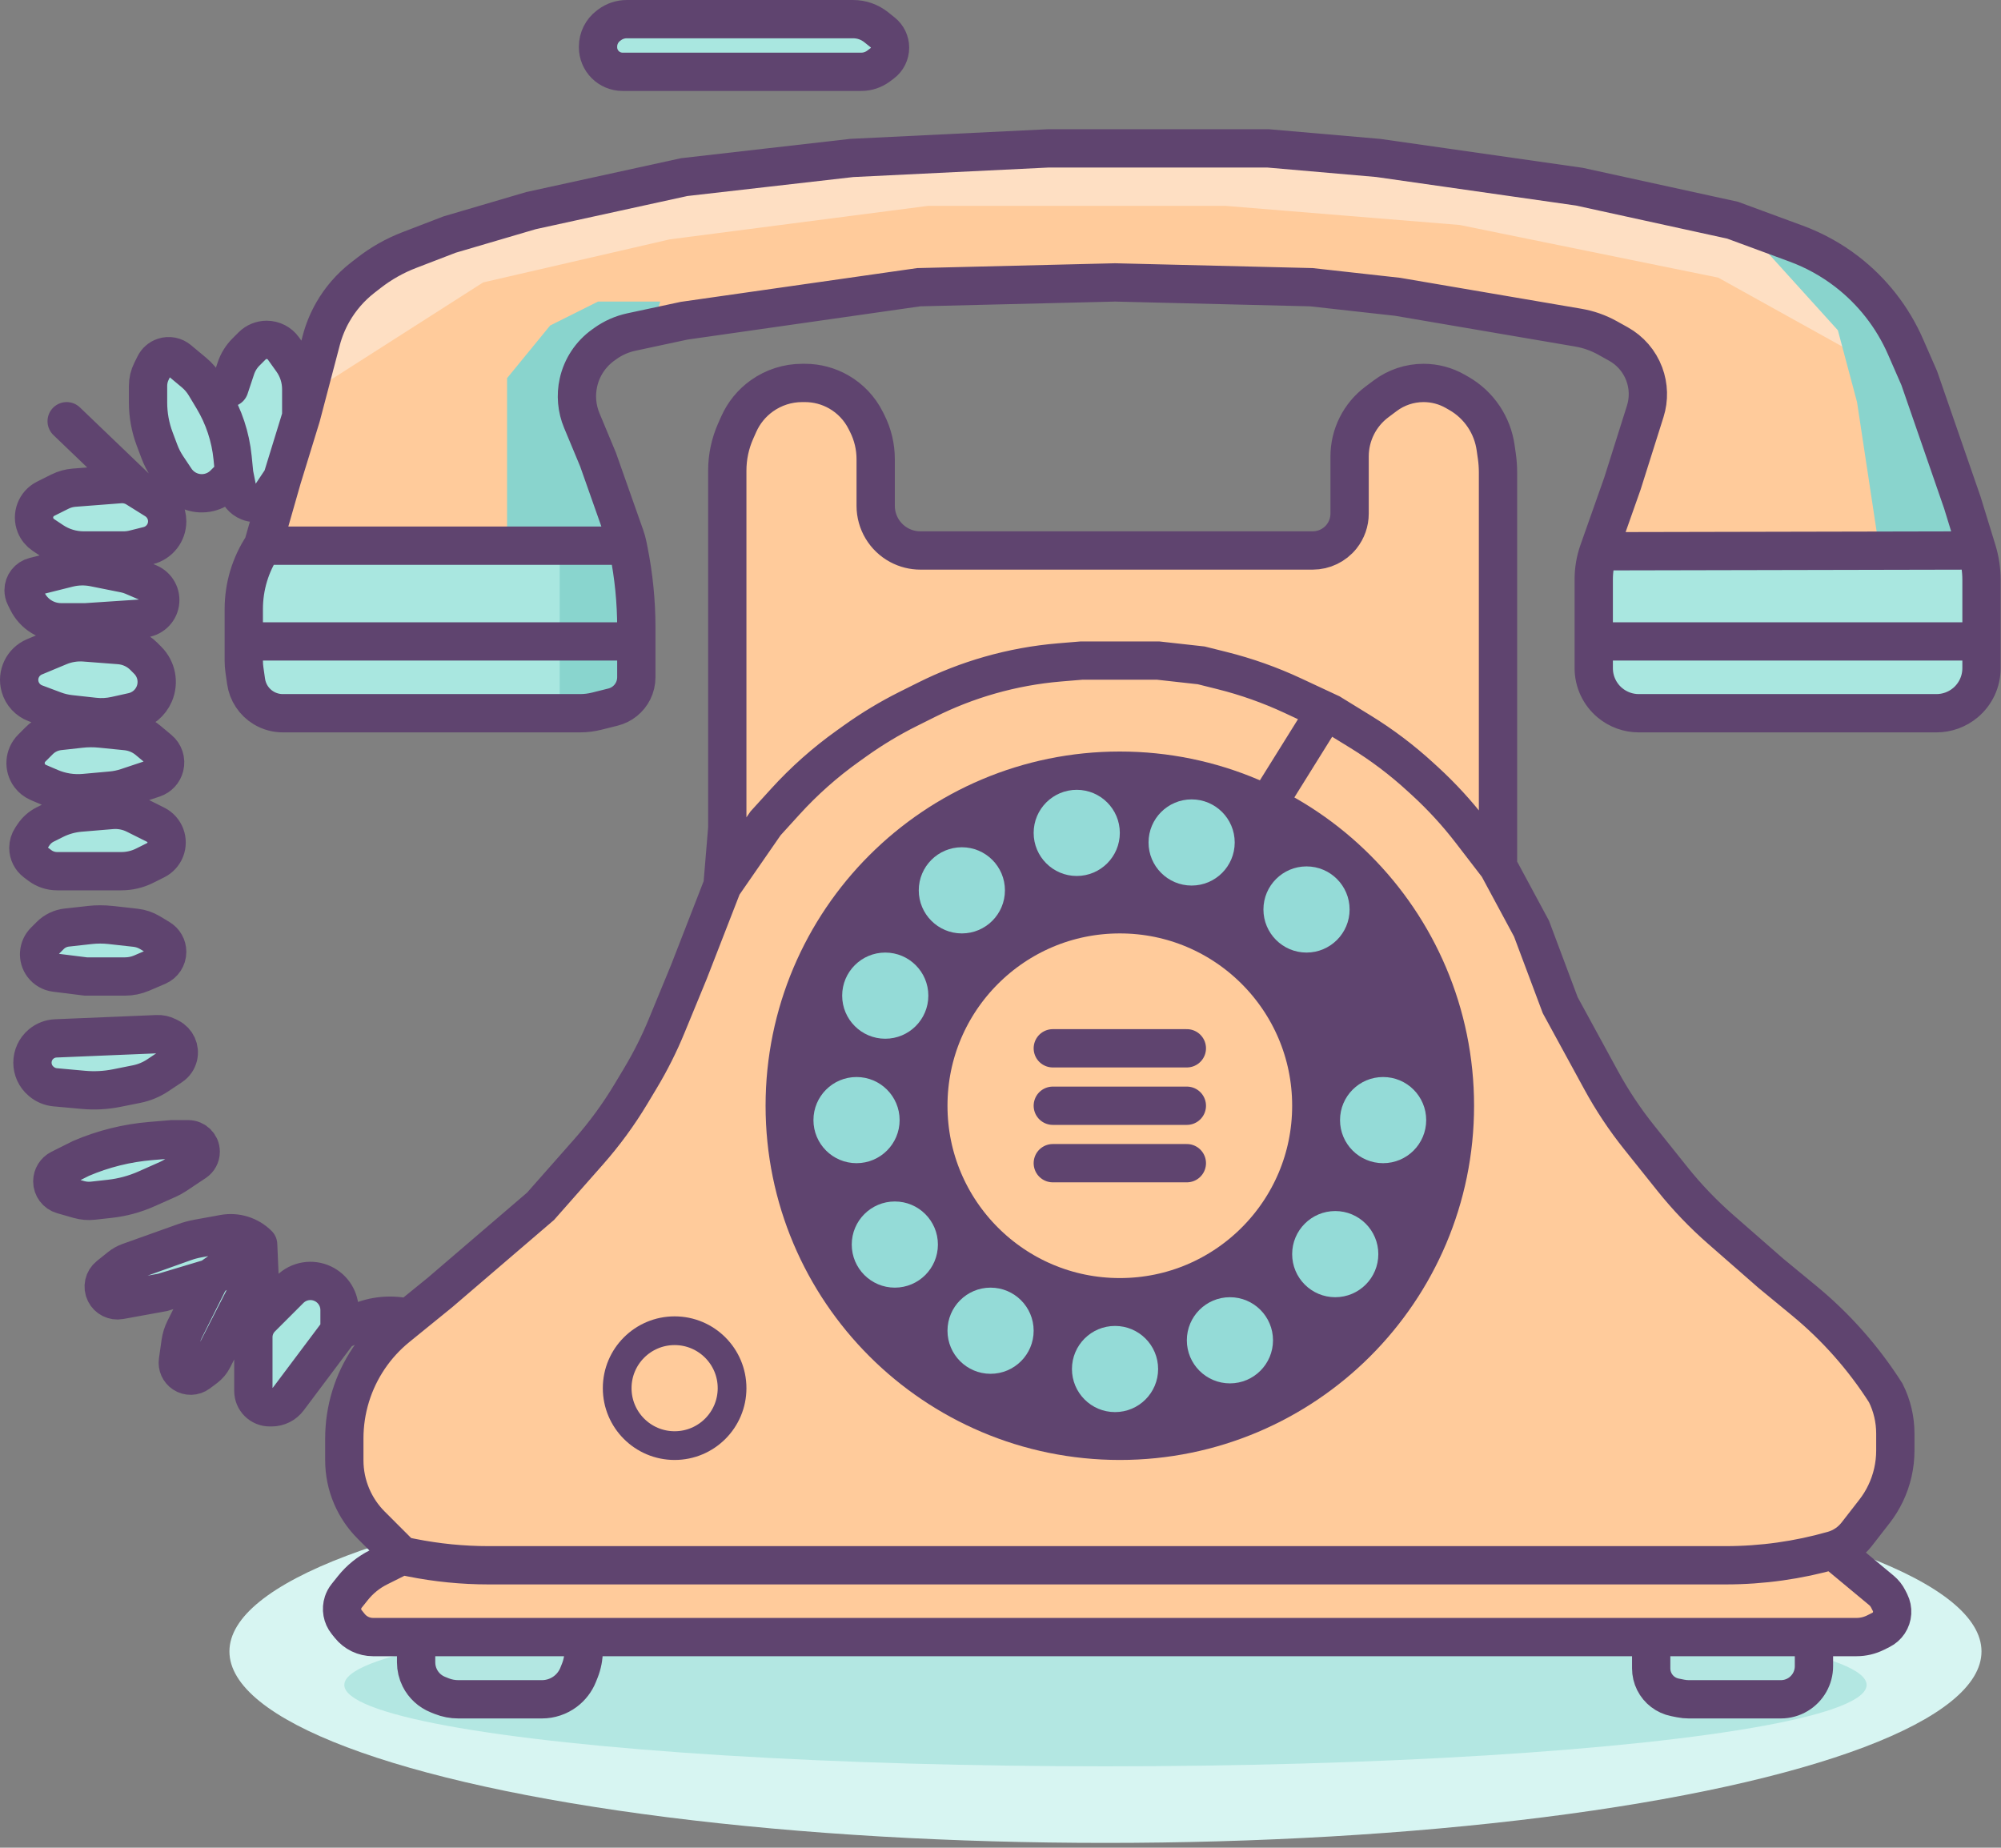
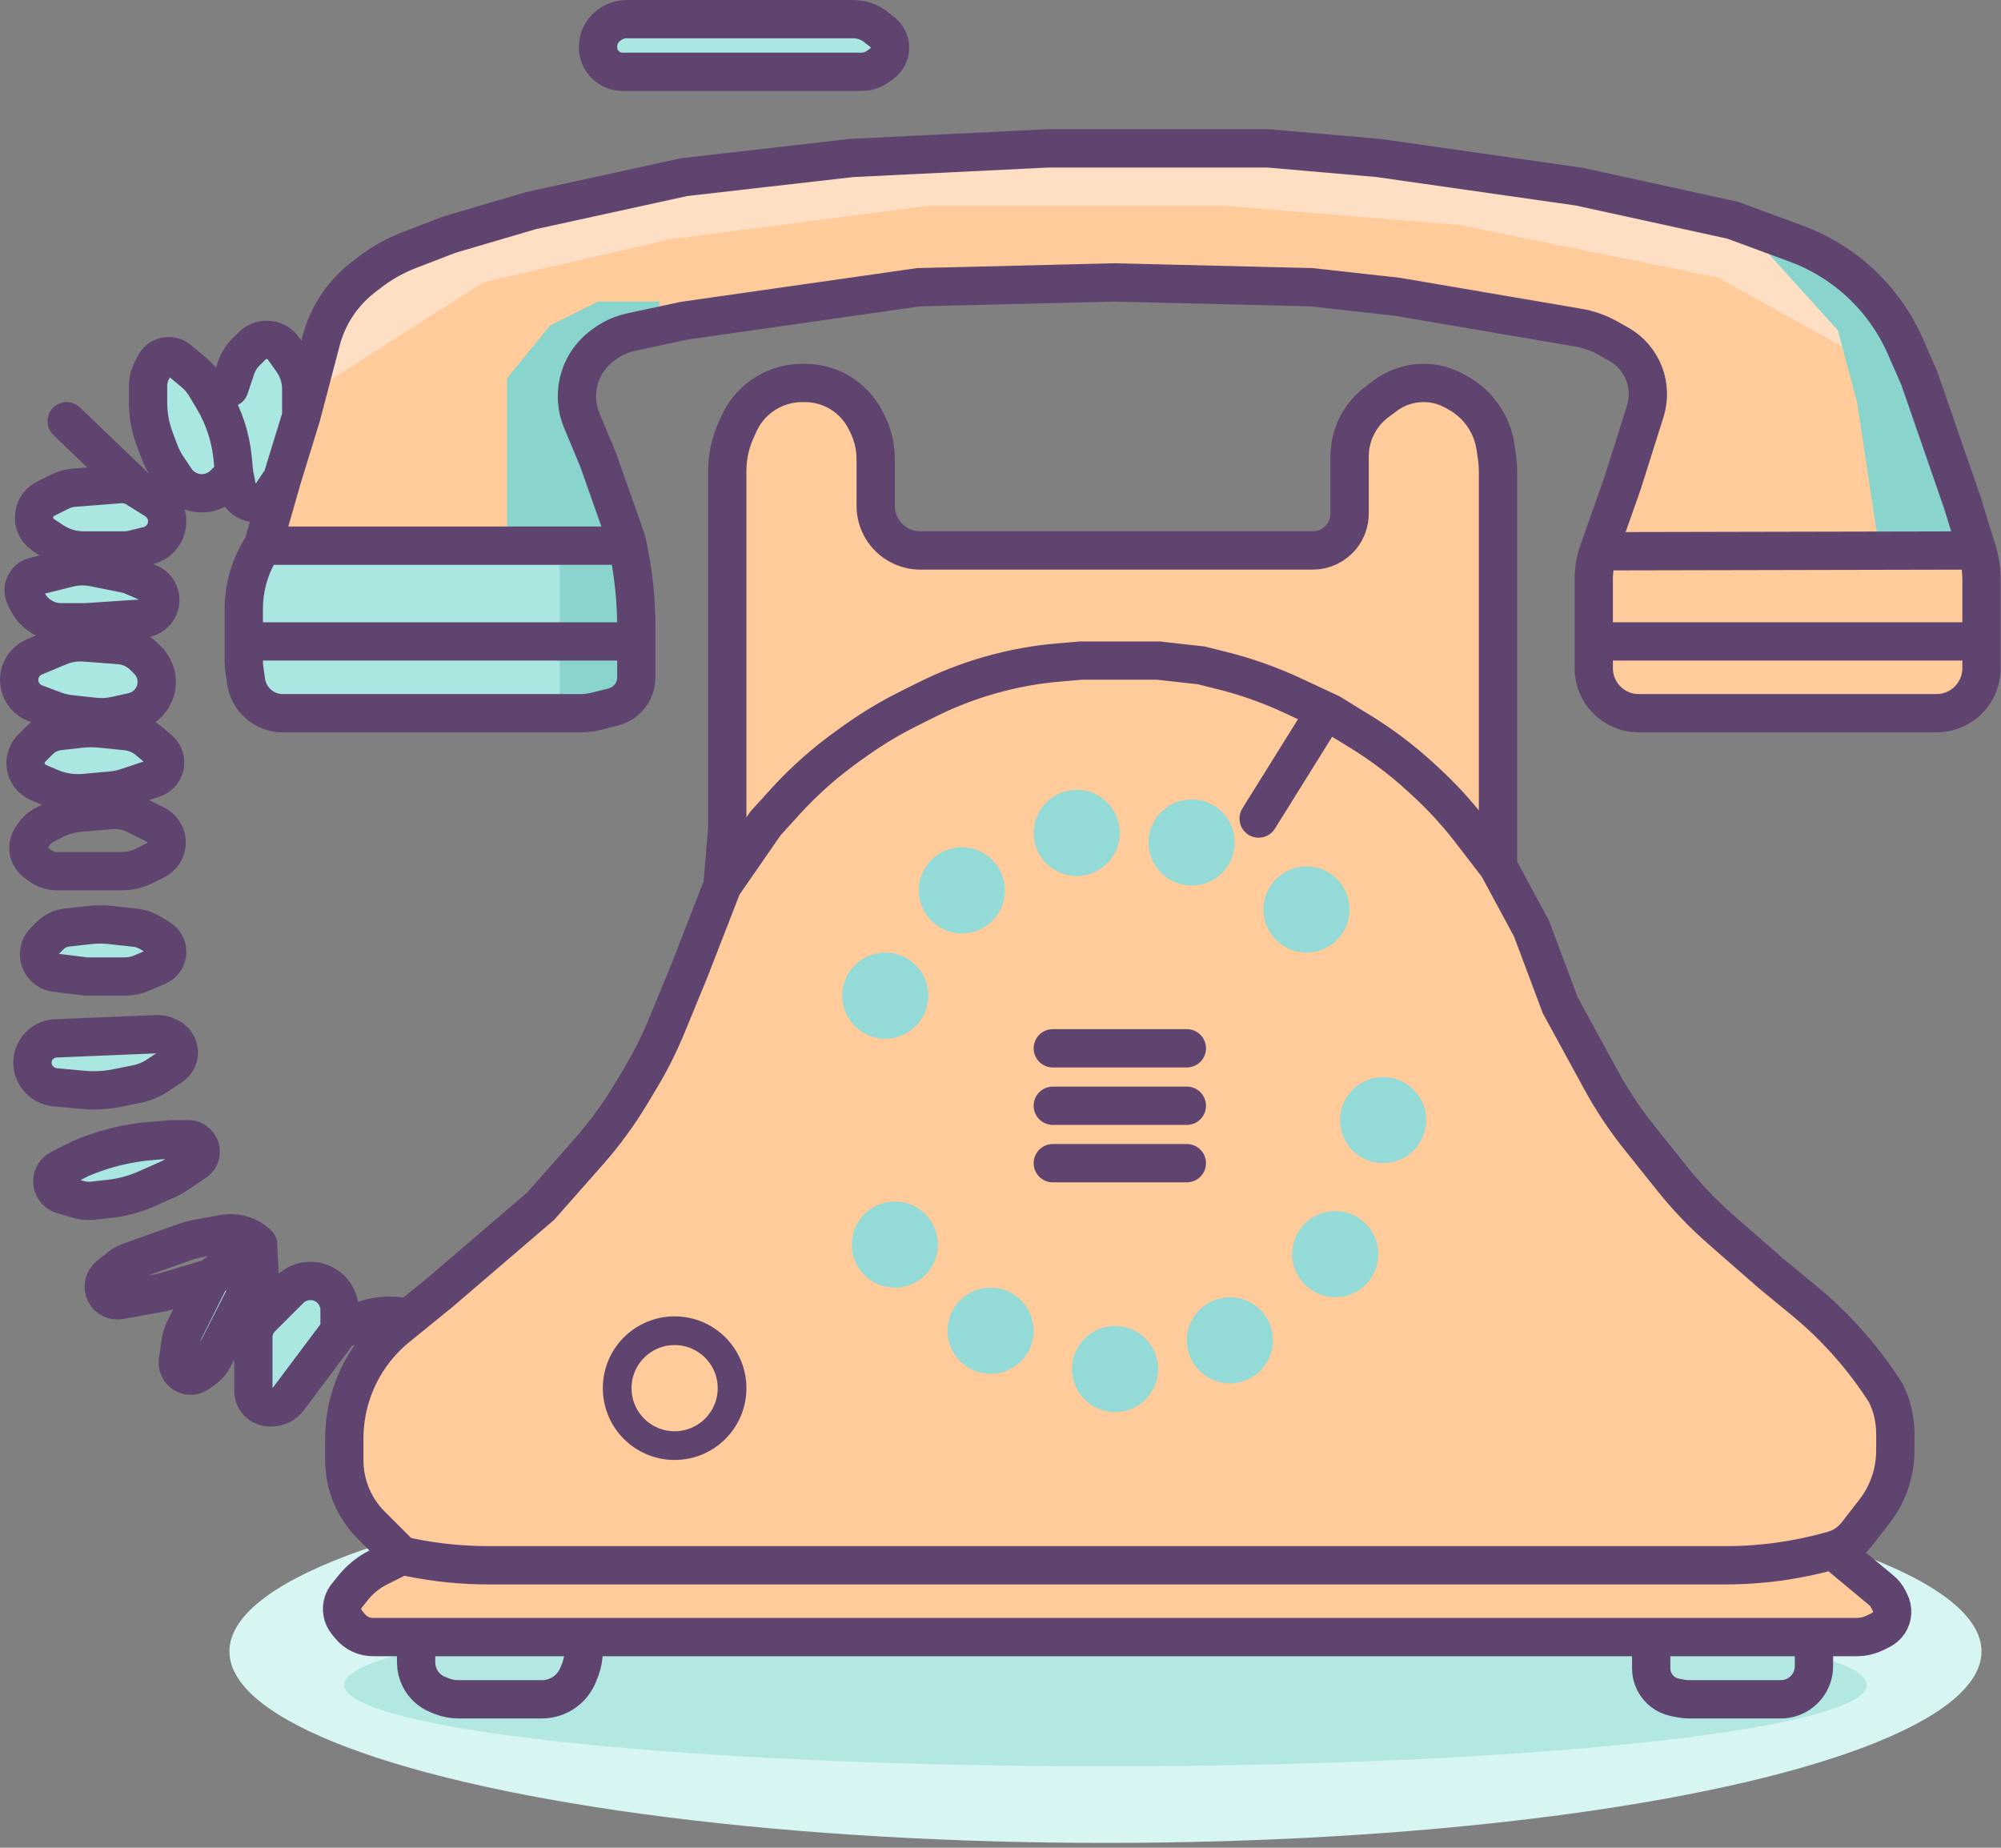
<svg xmlns="http://www.w3.org/2000/svg" width="209" height="193" viewBox="0 0 209 193" fill="none">
  <rect x="0" y="0" width="209" height="193" fill="#808080" stroke="none" />
  <ellipse cx="115.463" cy="172.5" rx="91.5" ry="20" fill="#D7F5F2" />
  <ellipse cx="115.463" cy="176" rx="79.5" ry="8.5" fill="#B3E7E2" />
  <path d="M36.963 145.5L40.463 138.5L49.963 131.5L65.963 115L76.463 90.5V47L78.463 42.5L82.963 40L87.963 41L91.963 45.5V55L94.963 58H137.463L140.963 54.5V46L145.963 40.5H150.963L155.963 43.5L156.963 92.5L167.963 115.5L186.463 134L196.963 146L197.963 151.5L194.963 160L191.963 162.5L197.463 167L195.963 170.5H37.963L35.463 169L36.963 165L40.963 162L37.963 159L35.463 152.5L36.963 145.5Z" fill="#FFCB9B" />
  <path d="M25.963 59V71.5L28.963 74.5H61.463L65.963 73V67.5V57L62.463 49L59.963 41L61.463 38.5L63.963 35.5L86.963 31.5L98.963 29.5H130.963L153.463 32L168.463 35L171.963 39.5L170.463 48L165.963 57.5L165.463 68.5L167.963 74L202.963 75.5L206.463 73V58L198.963 35L193.463 29L179.963 23L163.463 19.5L137.463 16L107.963 15L71.463 18.5L51.463 23.5L41.463 27L35.463 30.5L28.463 53.5L25.963 59Z" fill="#FFCB9B" />
-   <circle cx="116.963" cy="115.5" r="27.5" stroke="#5F446F" stroke-width="19" />
  <circle cx="136.463" cy="95" r="4.5" fill="#94DBD7" />
  <circle cx="124.463" cy="88" r="4.5" fill="#94DBD7" />
  <circle cx="112.463" cy="87" r="4.5" fill="#94DBD7" />
  <circle cx="100.463" cy="93" r="4.5" fill="#94DBD7" />
  <circle cx="92.463" cy="104" r="4.5" fill="#94DBD7" />
-   <circle cx="89.463" cy="117" r="4.5" fill="#94DBD7" />
  <circle cx="93.463" cy="130" r="4.5" fill="#94DBD7" />
  <circle cx="103.463" cy="139" r="4.5" fill="#94DBD7" />
  <circle cx="116.463" cy="143" r="4.5" fill="#94DBD7" />
  <circle cx="128.463" cy="140" r="4.5" fill="#94DBD7" />
  <circle cx="139.463" cy="131" r="4.5" fill="#94DBD7" />
  <circle cx="144.463" cy="117" r="4.5" fill="#94DBD7" />
  <circle cx="70.463" cy="145" r="6" stroke="#5F446F" stroke-width="3" />
  <path d="M24.963 62.5L26.463 73H65.963L67.963 68.5L65.963 57H26.463L24.963 62.5Z" fill="#A9E7E0" />
-   <path d="M166.963 70.5V57.5L206.463 57L206.963 70.5L204.463 74L168.963 75L166.963 70.5Z" fill="#A9E7E0" />
  <path d="M62.963 4.5L64.963 2.5H89.463L93.463 4.5L90.463 8H64.963L62.963 4.5Z" fill="#A9E7E0" />
  <path d="M33.463 134L27.463 137.5V147H29.963L34.963 140V136L33.463 134Z" fill="#A9E7E0" />
  <path d="M18.963 141L22.463 134L24.963 133V137L20.963 141.5L18.963 141Z" fill="#A9E7E0" />
-   <path d="M13.463 134L13.963 132L22.463 130L23.963 131.5L15.463 134.5L13.463 134Z" fill="#A9E7E0" />
  <path d="M8.463 125L7.463 123L17.963 119.5L18.963 121.5L8.463 125Z" fill="#A9E7E0" />
  <path d="M4.463 113L3.963 109.5H17.963L16.463 112.5L4.463 113Z" fill="#A9E7E0" />
  <path d="M5.463 101L4.463 99L15.963 97L16.463 101H5.463Z" fill="#A9E7E0" />
-   <path d="M4.963 91.5L3.963 87.5L13.963 85.5L16.463 88L13.963 90.5L4.963 91.5Z" fill="#A9E7E0" />
  <path d="M3.963 81L3.463 79L8.963 77.5H14.963L16.463 79.5L10.963 82.5L3.963 81Z" fill="#A9E7E0" />
  <path d="M3.963 73L2.463 70L7.963 68L14.963 69L16.463 70.5L12.963 74.5L3.963 73Z" fill="#A9E7E0" />
  <path d="M5.963 65L2.963 62.5L3.963 61.5L9.963 59.5L15.463 62V64.5L5.963 65Z" fill="#A9E7E0" />
  <path d="M6.963 57L3.463 52.5L13.463 51.5L17.463 54.5L15.963 56L6.963 57Z" fill="#A9E7E0" />
  <path d="M15.463 42L16.463 38.5L18.463 37.5L23.463 46V51H19.463L15.463 42Z" fill="#A9E7E0" />
  <path d="M23.963 41L24.963 50.5L27.963 51L30.963 43L29.963 39L28.463 36L23.963 41Z" fill="#A9E7E0" />
  <path d="M58.463 57V74L66.963 73L65.963 57H58.463Z" fill="#89D5CE" />
  <path d="M50.463 29.5L32.463 41L33.963 35.5L36.963 29L53.463 22L95.463 16L129.463 15L167.463 20L180.963 22.5L196.463 30L201.963 41.5L179.463 29L152.463 23.5L127.963 21.5H96.963L69.963 25L50.463 29.5Z" fill="#FEDFC3" />
  <path d="M52.963 39.5V57H65.463L60.463 42.5L62.463 36L67.963 34.5L68.963 31.5H62.463L57.463 34L52.963 39.5Z" fill="#89D4CD" />
  <path d="M191.963 34.5L182.463 24L185.963 25L193.963 29L198.963 36L206.463 58.5H196.463L193.963 42L191.963 34.5Z" fill="#89D4CD" />
  <path d="M75.463 92.5L71.963 101.5L69.634 107.155C68.855 109.049 67.934 110.882 66.88 112.638L65.894 114.282C64.609 116.423 63.132 118.442 61.48 120.314L56.463 126L45.963 135L42.681 137.666M75.463 92.5L75.963 86.5V49.155C75.963 47.734 76.261 46.329 76.838 45.03L77.16 44.307C77.686 43.124 78.518 42.103 79.572 41.351C80.802 40.472 82.275 40 83.787 40H84.079C85.314 40 86.527 40.322 87.598 40.934C88.814 41.629 89.797 42.668 90.423 43.921L90.587 44.248C91.163 45.4 91.463 46.671 91.463 47.959V52.832C91.463 54.555 92.412 56.138 93.932 56.95C94.609 57.311 95.364 57.5 96.131 57.5H137.112C138.282 57.5 139.388 56.968 140.119 56.055C140.665 55.372 140.963 54.524 140.963 53.649V47.677C140.963 46.574 141.22 45.486 141.713 44.5C142.206 43.514 142.922 42.656 143.805 41.994L144.682 41.336C145.838 40.469 147.244 40 148.689 40C149.852 40 150.994 40.303 152.003 40.88L152.366 41.088C153.416 41.688 154.312 42.524 154.983 43.53C155.628 44.498 156.048 45.598 156.213 46.749L156.344 47.665C156.423 48.221 156.463 48.782 156.463 49.343V90.5M75.463 92.5L79.963 86L82.018 83.739C83.976 81.586 86.157 79.647 88.525 77.956L89.345 77.37C91.088 76.125 92.925 75.019 94.84 74.061L96.792 73.086C98.901 72.031 101.104 71.174 103.372 70.526C105.76 69.844 108.209 69.396 110.684 69.19L112.963 69H120.963L125.463 69.5L127.64 70.044C130.183 70.68 132.659 71.558 135.034 72.666L138.463 74.267M156.463 90.5L159.963 97L162.963 105L167.237 112.835C168.385 114.941 169.716 116.942 171.215 118.815L174.687 123.156C176.201 125.048 177.88 126.803 179.704 128.399L184.963 133L188.434 135.859C191.766 138.602 194.646 141.859 196.963 145.5C197.621 146.815 197.963 148.266 197.963 149.736V151.515C197.963 153.066 197.615 154.598 196.944 155.996C196.624 156.664 196.234 157.295 195.779 157.879L193.921 160.269C193.298 161.069 192.438 161.65 191.463 161.929M156.463 90.5L153.633 86.821C152.189 84.944 150.585 83.195 148.84 81.595L148.347 81.144C146.429 79.385 144.347 77.813 142.131 76.449L138.963 74.5L138.463 74.267M41.963 162.5L42.982 162.704C45.629 163.233 48.323 163.5 51.023 163.5H180.243C184.038 163.5 187.814 162.971 191.463 161.929M41.963 162.5L39.543 163.71C38.502 164.23 37.586 164.971 36.859 165.88L36.207 166.695C36.045 166.897 35.921 167.125 35.839 167.37C35.605 168.075 35.743 168.85 36.207 169.43L36.525 169.827C37.118 170.569 38.015 171 38.965 171H43.463M41.963 162.5L38.766 159.303C37.905 158.442 37.216 157.425 36.737 156.306C36.226 155.114 35.963 153.832 35.963 152.535V150.251C35.963 148.759 36.186 147.275 36.625 145.848C37.497 143.013 39.192 140.502 41.494 138.631L42.681 137.666M191.463 161.929L196.506 166.12C196.807 166.371 197.053 166.681 197.228 167.031L197.41 167.394C197.752 168.078 197.701 168.893 197.277 169.529C197.071 169.838 196.788 170.087 196.457 170.253L195.904 170.529C195.285 170.839 194.603 171 193.911 171H189.463M172.463 171V174.272C172.463 174.751 172.574 175.223 172.788 175.651C173.214 176.502 174.009 177.109 174.942 177.296L175.542 177.416C175.822 177.472 176.107 177.5 176.392 177.5H186.005C186.632 177.5 187.247 177.33 187.784 177.007C188.826 176.382 189.463 175.257 189.463 174.042V171M172.463 171H189.463M172.463 171H60.963M43.463 171V173.643C43.463 174.207 43.594 174.762 43.846 175.266C44.243 176.061 44.919 176.682 45.744 177.012L46.122 177.164C46.678 177.386 47.27 177.5 47.868 177.5H56.605C57.486 177.5 58.344 177.214 59.049 176.685C59.647 176.237 60.11 175.633 60.387 174.939L60.556 174.518C60.825 173.845 60.963 173.128 60.963 172.404V171M43.463 171H60.963M138.463 74.267L131.463 85.5M109.963 109.5H123.963M109.963 115.5H123.963M109.963 121.5H123.963M42.681 137.666C40.919 137.234 39.063 137.4 37.405 138.137L35.463 139M35.463 139L32.463 143L30.119 146.125C29.706 146.676 29.058 147 28.369 147H28.17C27.717 147 27.283 146.82 26.963 146.5C26.643 146.18 26.463 145.746 26.463 145.293V139.679C26.463 138.924 26.763 138.2 27.297 137.666M35.463 139V136.843C35.463 136.291 35.312 135.749 35.029 135.276C34.386 134.206 33.154 133.635 31.923 133.84C31.299 133.944 30.722 134.241 30.275 134.688L27.297 137.666M27.297 137.666L27.072 132.5M26.963 130L21.963 133.5M26.963 130L27.072 132.5M26.963 130C26.023 129.061 24.683 128.642 23.376 128.879L20.705 129.365C20.211 129.455 19.725 129.585 19.252 129.754L13.48 131.815C13.138 131.938 12.818 132.116 12.534 132.343L11.369 133.275C10.84 133.698 10.679 134.432 10.982 135.037C11.267 135.608 11.894 135.922 12.522 135.807L16.963 135L21.963 133.5M21.963 133.5L19.287 138.852C19.072 139.281 18.928 139.742 18.86 140.217L18.583 142.159C18.51 142.673 18.738 143.183 19.17 143.471C19.645 143.788 20.269 143.771 20.726 143.428L21.47 142.87C21.794 142.626 22.059 142.312 22.243 141.951L27.072 132.5M6.963 44L14.263 51M14.263 51L16.231 52.23C16.997 52.709 17.463 53.549 17.463 54.453C17.463 55.656 16.644 56.705 15.477 56.996L14.008 57.364C13.646 57.454 13.274 57.5 12.901 57.5H8.743C7.582 57.5 6.448 57.157 5.482 56.513L4.528 55.877C4.16 55.631 3.875 55.28 3.711 54.869C3.288 53.813 3.746 52.609 4.763 52.1L6.261 51.351C6.724 51.119 7.229 50.98 7.746 50.94L12.522 50.572C13.133 50.525 13.743 50.675 14.263 51ZM24.463 49.5L24.293 47.804C24.076 45.628 23.38 43.528 22.255 41.653L21.431 40.281C21.121 39.764 20.726 39.303 20.263 38.917L18.66 37.581C18.226 37.22 17.637 37.108 17.103 37.287C16.693 37.423 16.354 37.717 16.161 38.103L15.826 38.774C15.587 39.251 15.463 39.778 15.463 40.312V42.045C15.463 43.338 15.695 44.62 16.149 45.831L16.645 47.152C16.856 47.715 17.131 48.253 17.465 48.754L18.337 50.061C18.743 50.669 19.34 51.126 20.034 51.357C21.216 51.751 22.52 51.443 23.401 50.562L24.463 49.5ZM24.463 49.5L24.752 50.943C24.883 51.602 25.339 52.151 25.964 52.4C26.837 52.75 27.837 52.44 28.358 51.657L29.463 50M23.963 40.5L24.638 38.474C24.852 37.834 25.212 37.251 25.689 36.774L26.332 36.131C26.736 35.727 27.284 35.5 27.855 35.5C28.55 35.5 29.203 35.836 29.607 36.402L30.503 37.657C31.128 38.53 31.463 39.577 31.463 40.651V43.5M31.463 43.5L29.463 50M31.463 43.5L33.553 35.558C33.825 34.524 34.232 33.53 34.762 32.601C35.555 31.214 36.612 29.995 37.873 29.014L38.537 28.498C39.814 27.505 41.23 26.705 42.74 26.124L46.963 24.5L55.463 22L71.463 18.5L88.963 16.5L109.463 15.5H132.463L143.963 16.5L164.963 19.5L180.963 23L187.595 25.444C189.496 26.144 191.28 27.128 192.885 28.363C195.56 30.421 197.672 33.121 199.025 36.213L200.463 39.5L204.963 52.5L206.501 57.5M29.463 50L27.463 57M27.463 57H65.563M27.463 57C26.159 58.956 25.463 61.255 25.463 63.606V67M65.563 57L65.667 57.519C66.196 60.166 66.463 62.86 66.463 65.56V67M65.563 57C65.496 56.667 65.406 56.339 65.293 56.019L62.463 48L60.765 43.925C60.243 42.672 60.121 41.289 60.415 39.964C60.768 38.377 61.694 36.977 63.017 36.033L63.233 35.878C64.044 35.299 64.966 34.892 65.94 34.683L71.463 33.5L95.963 30L116.463 29.5L136.963 30L145.963 31L164.855 34.225C165.919 34.407 166.945 34.768 167.889 35.292L169.036 35.93C170.28 36.621 171.237 37.731 171.737 39.064C172.207 40.318 172.244 41.694 171.84 42.972L169.463 50.5L166.963 57.583M25.463 67V69.041C25.463 69.347 25.485 69.652 25.528 69.955L25.702 71.175C25.867 72.33 26.543 73.348 27.543 73.948C28.145 74.309 28.834 74.5 29.535 74.5H60.592C61.17 74.5 61.746 74.429 62.307 74.289L64.029 73.858C64.939 73.631 65.704 73.017 66.124 72.178C66.347 71.732 66.463 71.24 66.463 70.742V67M25.463 67H66.463M166.963 57.583L206.501 57.5M166.963 57.583C166.632 58.521 166.463 59.508 166.463 60.502V67M206.501 57.5C206.807 58.494 206.963 59.529 206.963 60.569V67M166.463 67V69.797C166.463 71.193 167.083 72.517 168.155 73.41C169 74.114 170.065 74.5 171.165 74.5H202.26C203.36 74.5 204.426 74.114 205.271 73.41C206.343 72.517 206.963 71.193 206.963 69.797V67M166.463 67H206.963M8.463 121L6.269 122.097C5.775 122.344 5.463 122.849 5.463 123.401C5.463 124.051 5.894 124.623 6.52 124.802L8.238 125.293C8.717 125.43 9.217 125.472 9.712 125.417L11.481 125.22C12.794 125.074 14.078 124.727 15.285 124.19L17.511 123.201C17.812 123.067 18.101 122.908 18.374 122.726L20.383 121.387C20.745 121.145 20.963 120.738 20.963 120.303C20.963 119.583 20.38 119 19.66 119H17.963L15.758 119.184C13.244 119.393 10.781 120.006 8.463 121ZM8.963 102L5.778 101.602C5.257 101.537 4.785 101.263 4.47 100.843C3.892 100.072 3.969 98.994 4.65 98.313L5.243 97.72C5.709 97.254 6.32 96.96 6.975 96.888L9.38 96.62C10.1 96.54 10.826 96.54 11.545 96.62L14.157 96.91C14.688 96.969 15.2 97.142 15.659 97.417L16.671 98.025C17.162 98.32 17.463 98.851 17.463 99.424C17.463 100.077 17.074 100.667 16.474 100.924L14.794 101.644C14.246 101.879 13.655 102 13.059 102H8.963ZM8.963 65H6.39C4.902 65 3.543 64.16 2.877 62.829L2.619 62.312C2.516 62.107 2.463 61.881 2.463 61.652C2.463 60.975 2.924 60.385 3.58 60.221L7.121 59.335C8.005 59.115 8.926 59.093 9.819 59.271L13.026 59.913C13.316 59.971 13.6 60.059 13.873 60.176L15.571 60.903C16.388 61.254 16.86 62.117 16.714 62.994C16.567 63.876 15.832 64.542 14.939 64.602L8.963 65ZM12.065 74.755L13.861 74.356C14.867 74.132 15.703 73.439 16.109 72.492C16.625 71.289 16.356 69.893 15.43 68.968L15.023 68.56C14.339 67.876 13.433 67.459 12.468 67.385L8.841 67.106C7.935 67.036 7.026 67.182 6.187 67.531L3.608 68.606C2.385 69.116 1.737 70.46 2.101 71.734C2.329 72.53 2.92 73.171 3.695 73.462L5.67 74.203C6.196 74.4 6.746 74.531 7.305 74.594L9.841 74.875C10.584 74.958 11.335 74.917 12.065 74.755ZM6.177 76.365L8.422 76.116C9.114 76.039 9.812 76.035 10.505 76.104L13.188 76.373C14.019 76.456 14.806 76.786 15.447 77.32L16.618 78.296C17.135 78.726 17.359 79.415 17.196 80.067C17.051 80.648 16.619 81.115 16.05 81.304L13.248 82.238C12.726 82.412 12.186 82.525 11.638 82.575L8.807 82.832C7.597 82.942 6.378 82.749 5.261 82.271L4.004 81.732C3.65 81.58 3.341 81.338 3.11 81.029C2.452 80.152 2.539 78.924 3.314 78.149L4.099 77.364C4.658 76.805 5.391 76.452 6.177 76.365ZM3.71 90.061L4.163 90.4C4.682 90.79 5.314 91 5.963 91H12.678C13.523 91 14.356 90.803 15.112 90.425L16.259 89.852C16.712 89.625 17.067 89.24 17.255 88.769C17.655 87.769 17.222 86.629 16.259 86.148L14.131 85.084C13.367 84.702 12.513 84.537 11.662 84.608L8.368 84.883C7.44 84.96 6.535 85.214 5.702 85.63L4.716 86.123C4.223 86.37 3.802 86.742 3.496 87.201L3.277 87.529C3.072 87.836 2.963 88.197 2.963 88.566C2.963 89.154 3.24 89.708 3.71 90.061ZM4.303 112.95L4.345 112.985C4.747 113.32 5.242 113.525 5.765 113.573L8.716 113.841C9.874 113.947 11.042 113.884 12.183 113.656L14.266 113.239C15.056 113.081 15.808 112.77 16.478 112.323L17.905 111.372C18.264 111.133 18.521 110.768 18.625 110.35C18.823 109.561 18.446 108.741 17.719 108.378L17.45 108.243C17.13 108.084 16.776 108.008 16.419 108.023L5.822 108.464C5.265 108.487 4.731 108.693 4.303 109.05C3.085 110.065 3.085 111.935 4.303 112.95ZM91.518 2.844L92.198 3.388C92.681 3.775 92.963 4.361 92.963 4.98C92.963 5.622 92.661 6.227 92.147 6.612L91.763 6.9C91.244 7.289 90.612 7.5 89.963 7.5H65.024C64.344 7.5 63.693 7.23 63.213 6.75C62.733 6.27 62.463 5.618 62.463 4.939V4.867C62.463 4.007 62.868 3.196 63.557 2.68L63.663 2.6C64.182 2.211 64.814 2 65.463 2H89.112C89.987 2 90.835 2.298 91.518 2.844Z" stroke="#5F446F" stroke-width="4" stroke-linecap="round" />
</svg>